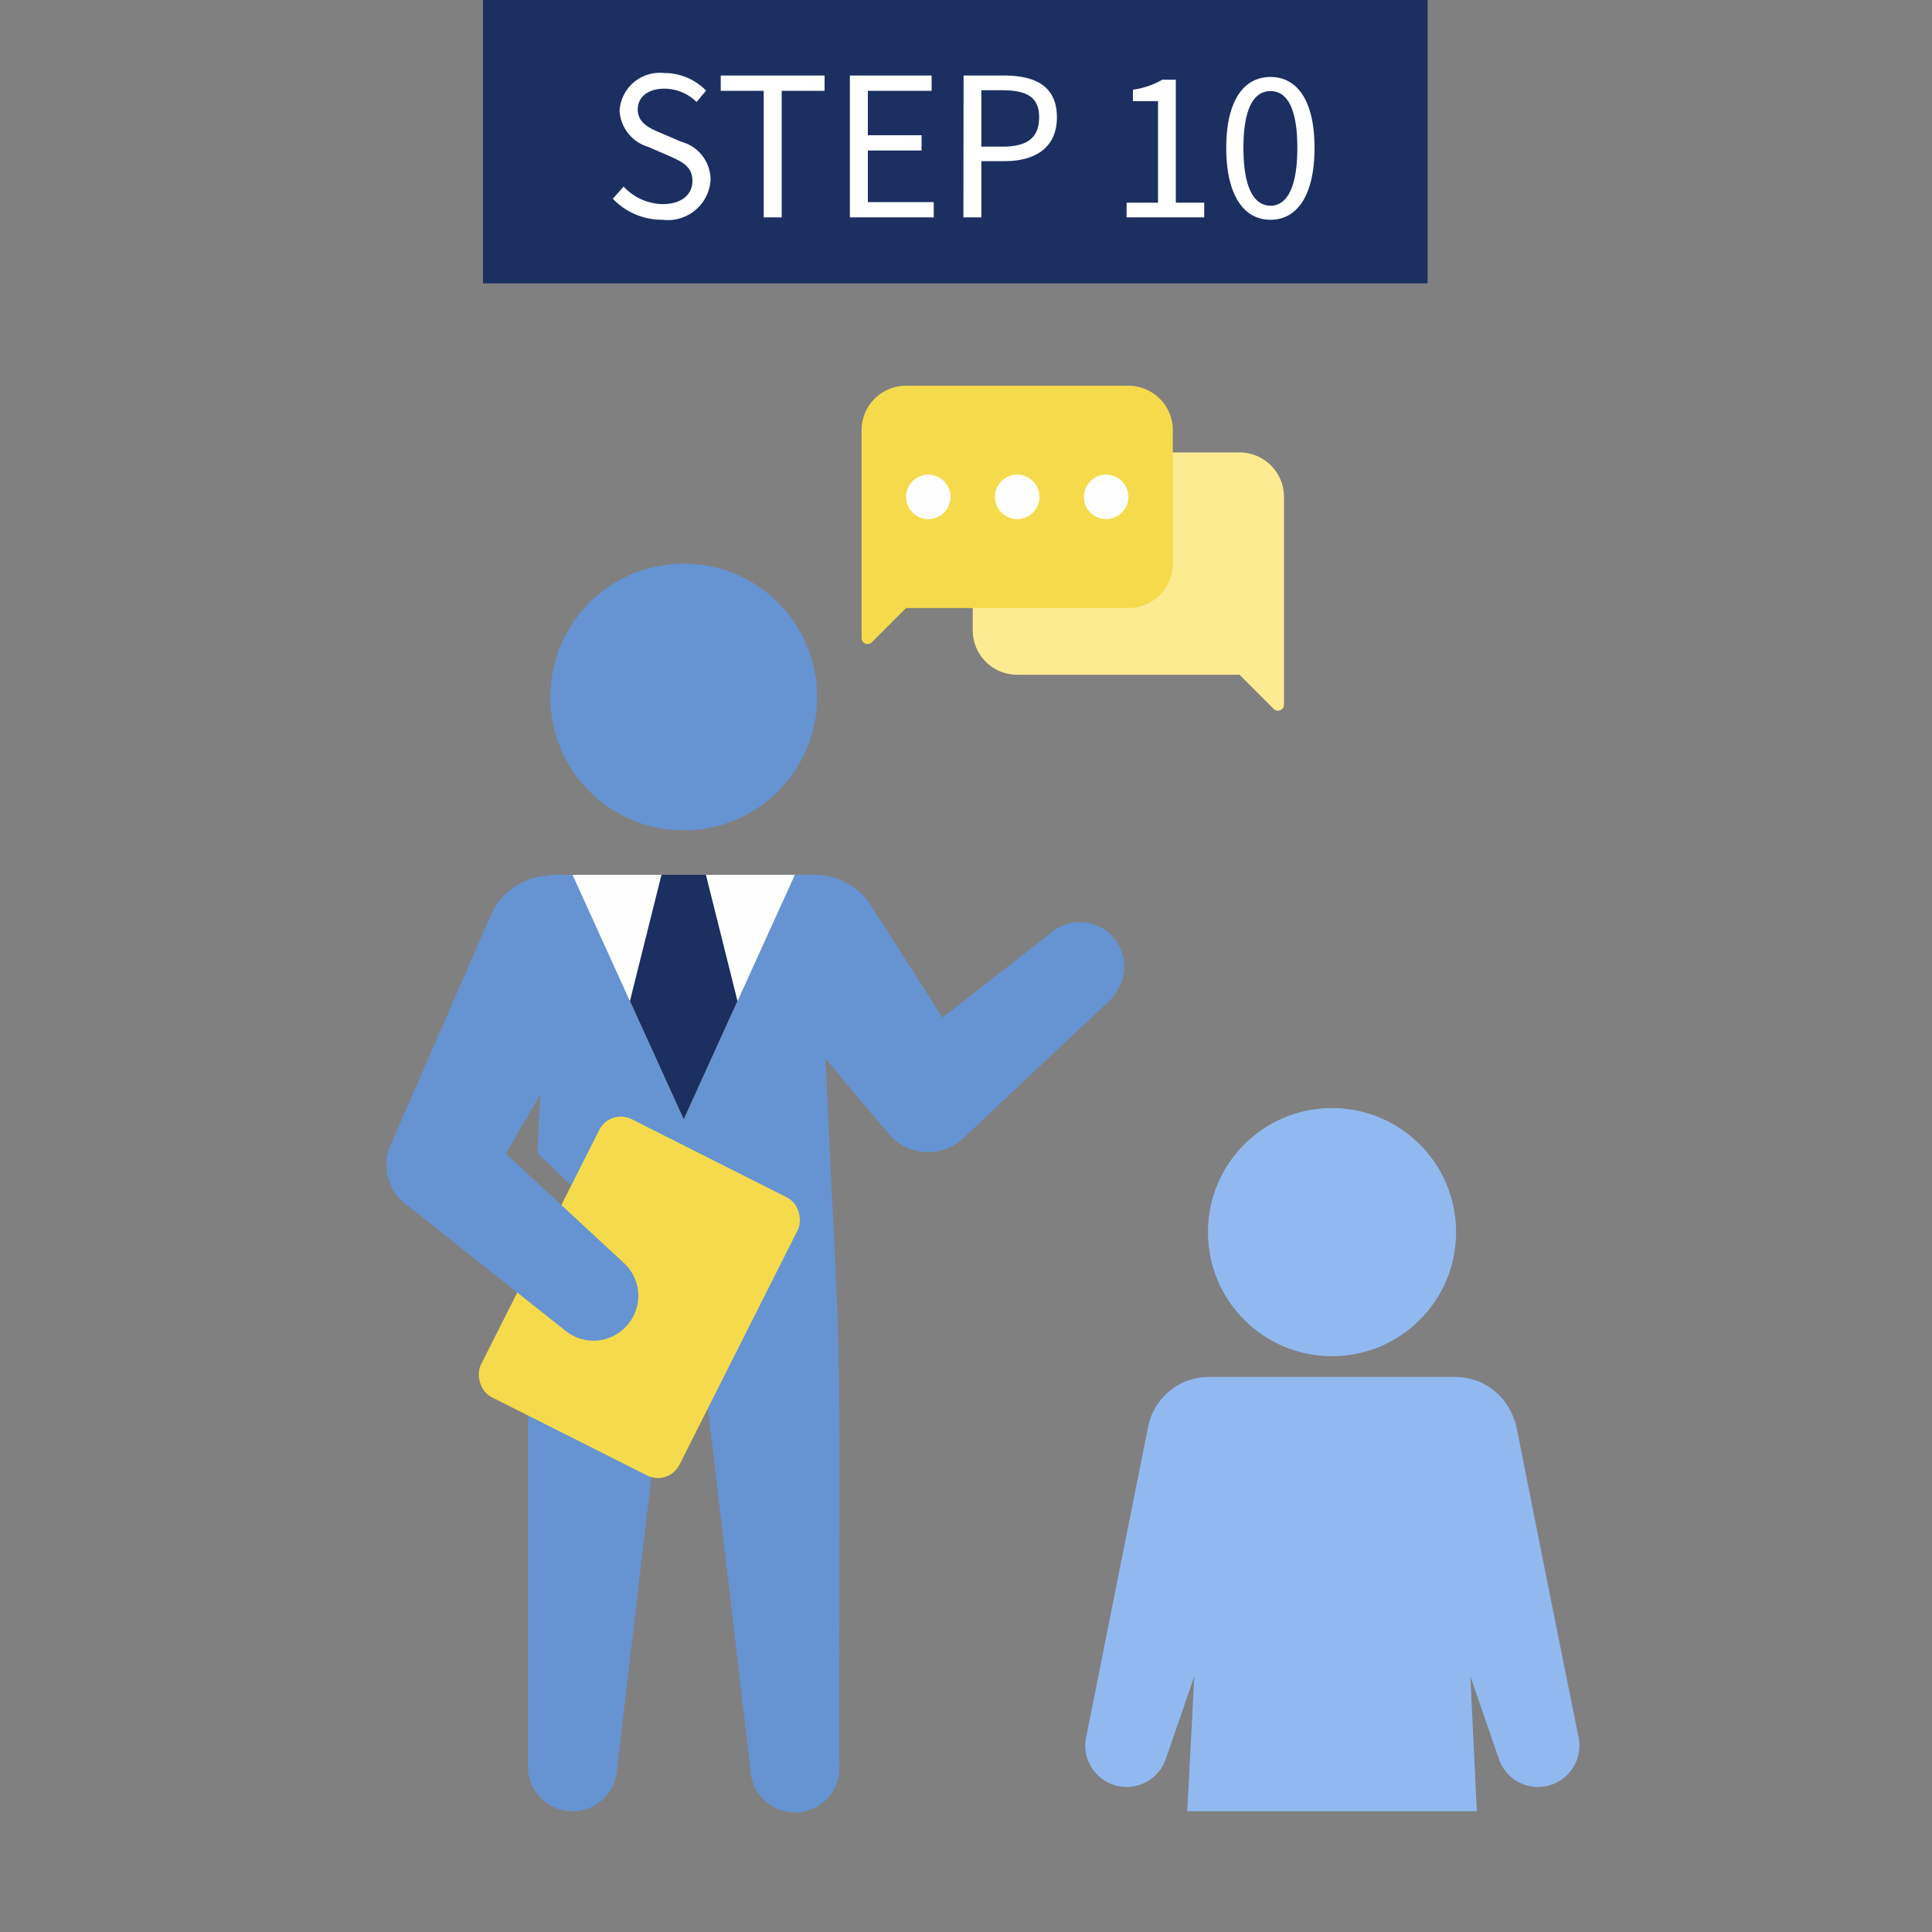
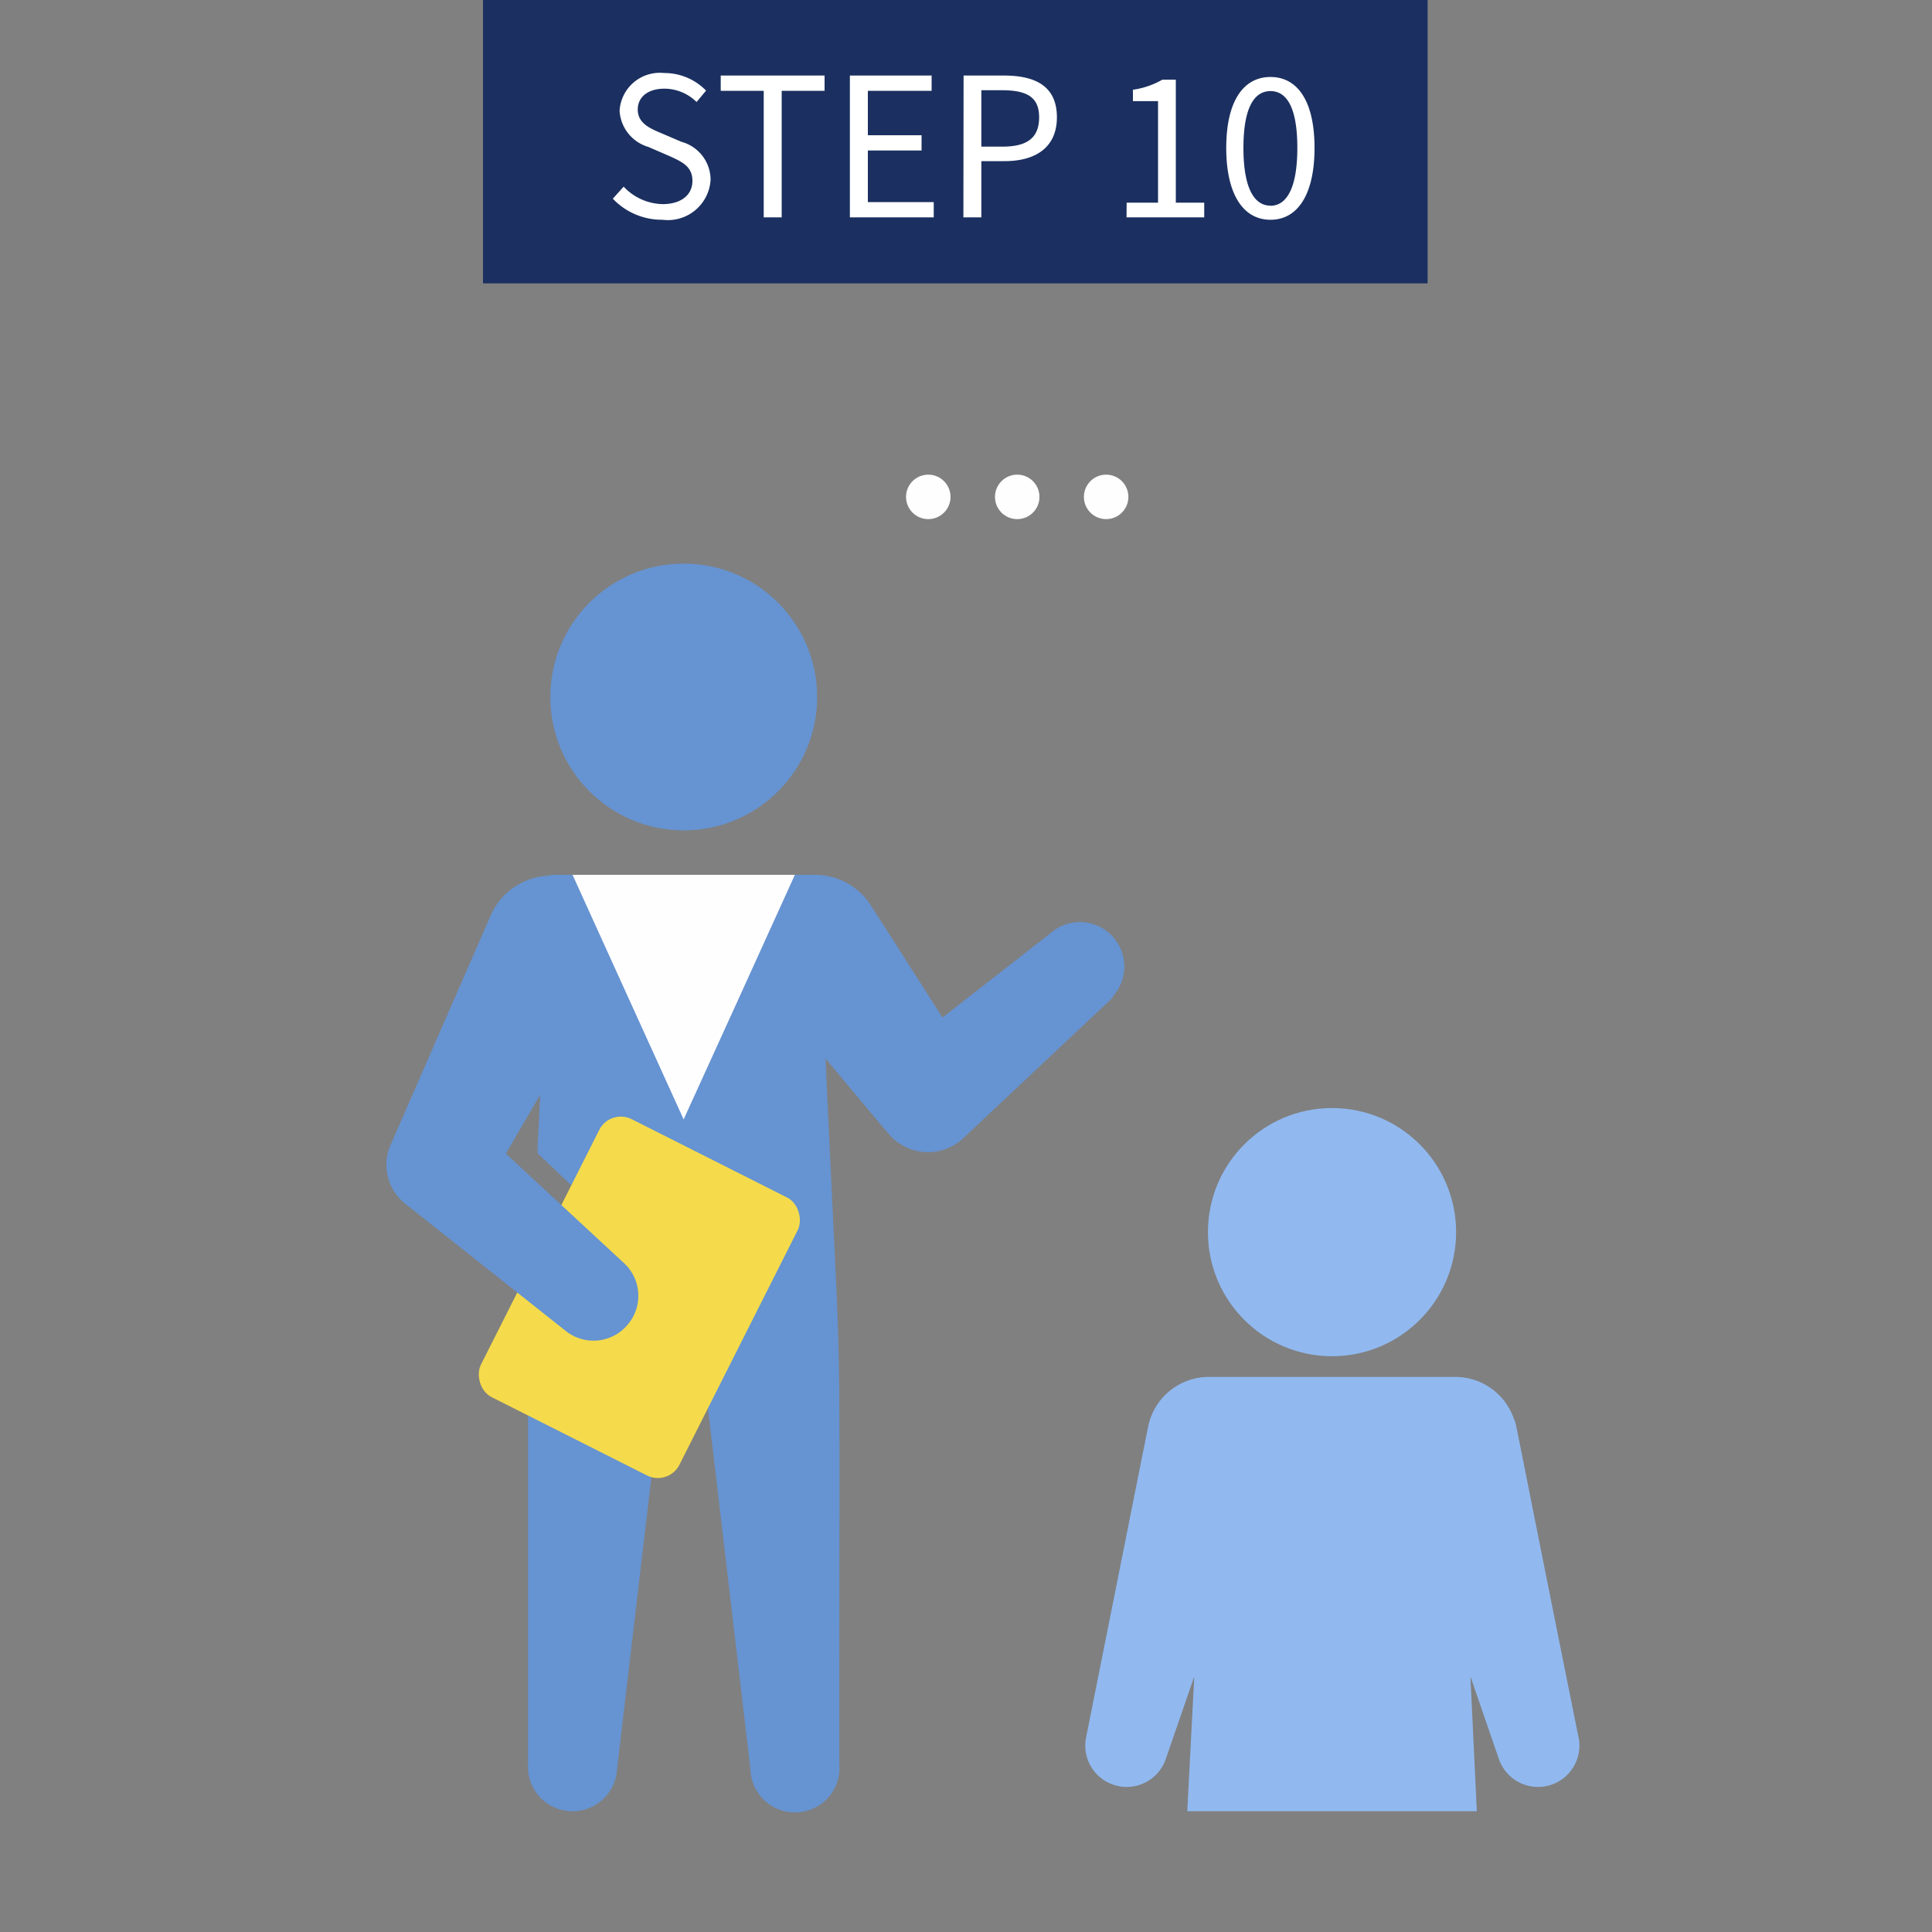
<svg xmlns="http://www.w3.org/2000/svg" width="80" height="80" viewBox="0 0 80 80">
  <rect x="0" y="0" width="80" height="80" fill="#808080" stroke="none" />
  <defs>
    <clipPath id="a">
      <rect width="80" height="80" transform="translate(24 25)" fill="#fff" />
    </clipPath>
  </defs>
  <g transform="translate(-24 -25)" clip-path="url(#a)">
    <path d="M0,0H39.114V11.734H0Z" transform="translate(44 25)" fill="#1b3060" />
    <path d="M2.432.1A1.771,1.771,0,0,0,4.424-1.56,1.634,1.634,0,0,0,3.216-3.128l-.84-.36c-.456-.192-.968-.408-.968-.976,0-.528.432-.864,1.1-.864a1.9,1.9,0,0,1,1.336.552l.392-.472A2.4,2.4,0,0,0,2.5-5.976,1.669,1.669,0,0,0,.656-4.416a1.657,1.657,0,0,0,1.192,1.5l.848.368c.552.248.976.44.976,1.04,0,.576-.464.96-1.232.96A2.271,2.271,0,0,1,.824-1.272l-.448.5A2.8,2.8,0,0,0,2.432.1ZM6.624,0h.744V-5.24H9.144v-.632h-4.3v.632H6.624Zm3.568,0h3.472V-.632H10.936V-2.768H13.16V-3.4H10.936V-5.24h2.64v-.632H10.192Zm4.7,0h.744V-2.328h.968c1.288,0,2.16-.576,2.16-1.816,0-1.28-.88-1.728-2.192-1.728H14.9Zm.744-2.928V-5.264h.84c1.032,0,1.552.272,1.552,1.12s-.488,1.216-1.52,1.216ZM21.648,0h3.216V-.608H23.688V-5.7h-.56a3.378,3.378,0,0,1-1.216.416v.472h1.04V-.608h-1.3Zm5.96.1c1.136,0,1.824-1.064,1.824-2.976s-.688-2.936-1.824-2.936-1.832,1.024-1.832,2.936S26.472.1,27.608.1Zm0-.584c-.672,0-1.12-.72-1.12-2.392s.448-2.352,1.12-2.352,1.112.68,1.112,2.352S28.272-.48,27.608-.48Z" transform="translate(49 34)" fill="#fff" />
    <g transform="translate(-578 -364.028)">
      <circle cx="5.524" cy="5.524" r="5.524" transform="translate(624.788 412.365)" fill="#6693d1" />
-       <path d="M0,1.841V7.365A1.841,1.841,0,0,0,1.841,9.206h9.206l1.418,1.418a.249.249,0,0,0,.423-.166V1.841A1.841,1.841,0,0,0,11.047,0H1.841A1.841,1.841,0,0,0,0,1.841Z" transform="translate(642.279 407.762)" fill="#fceb91" />
-       <path d="M12.888,1.841V7.365a1.841,1.841,0,0,1-1.841,1.841H1.841L.423,10.624A.249.249,0,0,1,0,10.458V1.841A1.841,1.841,0,0,1,1.841,0h9.206A1.841,1.841,0,0,1,12.888,1.841Z" transform="translate(637.676 405)" fill="#f5db4b" />
      <circle cx="0.921" cy="0.921" r="0.921" transform="translate(643.2 408.682)" fill="#fffeff" />
      <circle cx="0.921" cy="0.921" r="0.921" transform="translate(646.882 408.682)" fill="#fffeff" />
      <circle cx="0.921" cy="0.921" r="0.921" transform="translate(639.517 408.682)" fill="#fffeff" />
      <path d="M24.215,5.082,18.029,10.9a2.127,2.127,0,0,1-3.02-.092c-.074-.074-.792-.921-2.688-3.2.709,15.65.562,7.982.571,29.211a1.845,1.845,0,1,1-3.682.221L7.368,21.386V21.22H5.527v.166L3.686,37.036A1.844,1.844,0,0,1,0,36.824V21.174H0c0-1.151,0-.635.064-2.3,1,.792,1.528,1.381,2.642,1.381a2.762,2.762,0,0,0,1.841-4.787L.4,11.535C.4,10.882.335,12.981.924,0h.921s2.983,2.918,4.75,2.918S11.05,0,11.05,0h.921a2.762,2.762,0,0,1,2.035,1c.147.184.092.11,3.158,4.907l4.658-3.636a1.841,1.841,0,0,1,2.394,2.762Z" transform="translate(623.864 425.253)" fill="#6693d1" />
      <rect width="9.206" height="12.888" rx="1" transform="translate(627.264 434.921) rotate(26.75)" fill="#f5db4b" />
      <path d="M9.927,18.672a1.841,1.841,0,0,1-2.495.193L.776,13.591a2.053,2.053,0,0,1-.608-2.421L4.32,1.65A2.762,2.762,0,1,1,9.255,4.118l-4.308,7.4,4.907,4.548a1.841,1.841,0,0,1,.074,2.605Z" transform="translate(618 425.279)" fill="#6693d1" />
      <path d="M9.206,0C6.214,6.582,7.291,4.226,4.6,10.127,1.915,4.226,2.992,6.582,0,0Z" transform="translate(625.708 425.253)" fill="#fffeff" />
-       <path d="M4.456,5.229l-2.228,4.9L0,5.229,1.307,0H3.148L4.456,5.229Z" transform="translate(628.083 425.253)" fill="#1b3060" />
      <path d="M20.434,14.97C17.608.942,17.865,1.978,17.754,1.756A2.569,2.569,0,0,0,15.356,0H5.079A2.569,2.569,0,0,0,2.6,2.073L.026,14.97a1.713,1.713,0,0,0,3.306.856L4.514,12.4l-.291,5.584h11.99L15.947,12.4l1.182,3.426a1.713,1.713,0,0,0,3.306-.856Z" transform="translate(646.939 446.043)" fill="#91b9f0" />
      <ellipse cx="5.138" cy="5.138" rx="5.138" ry="5.138" transform="translate(652.018 434.91)" fill="#91b9f0" />
    </g>
  </g>
</svg>